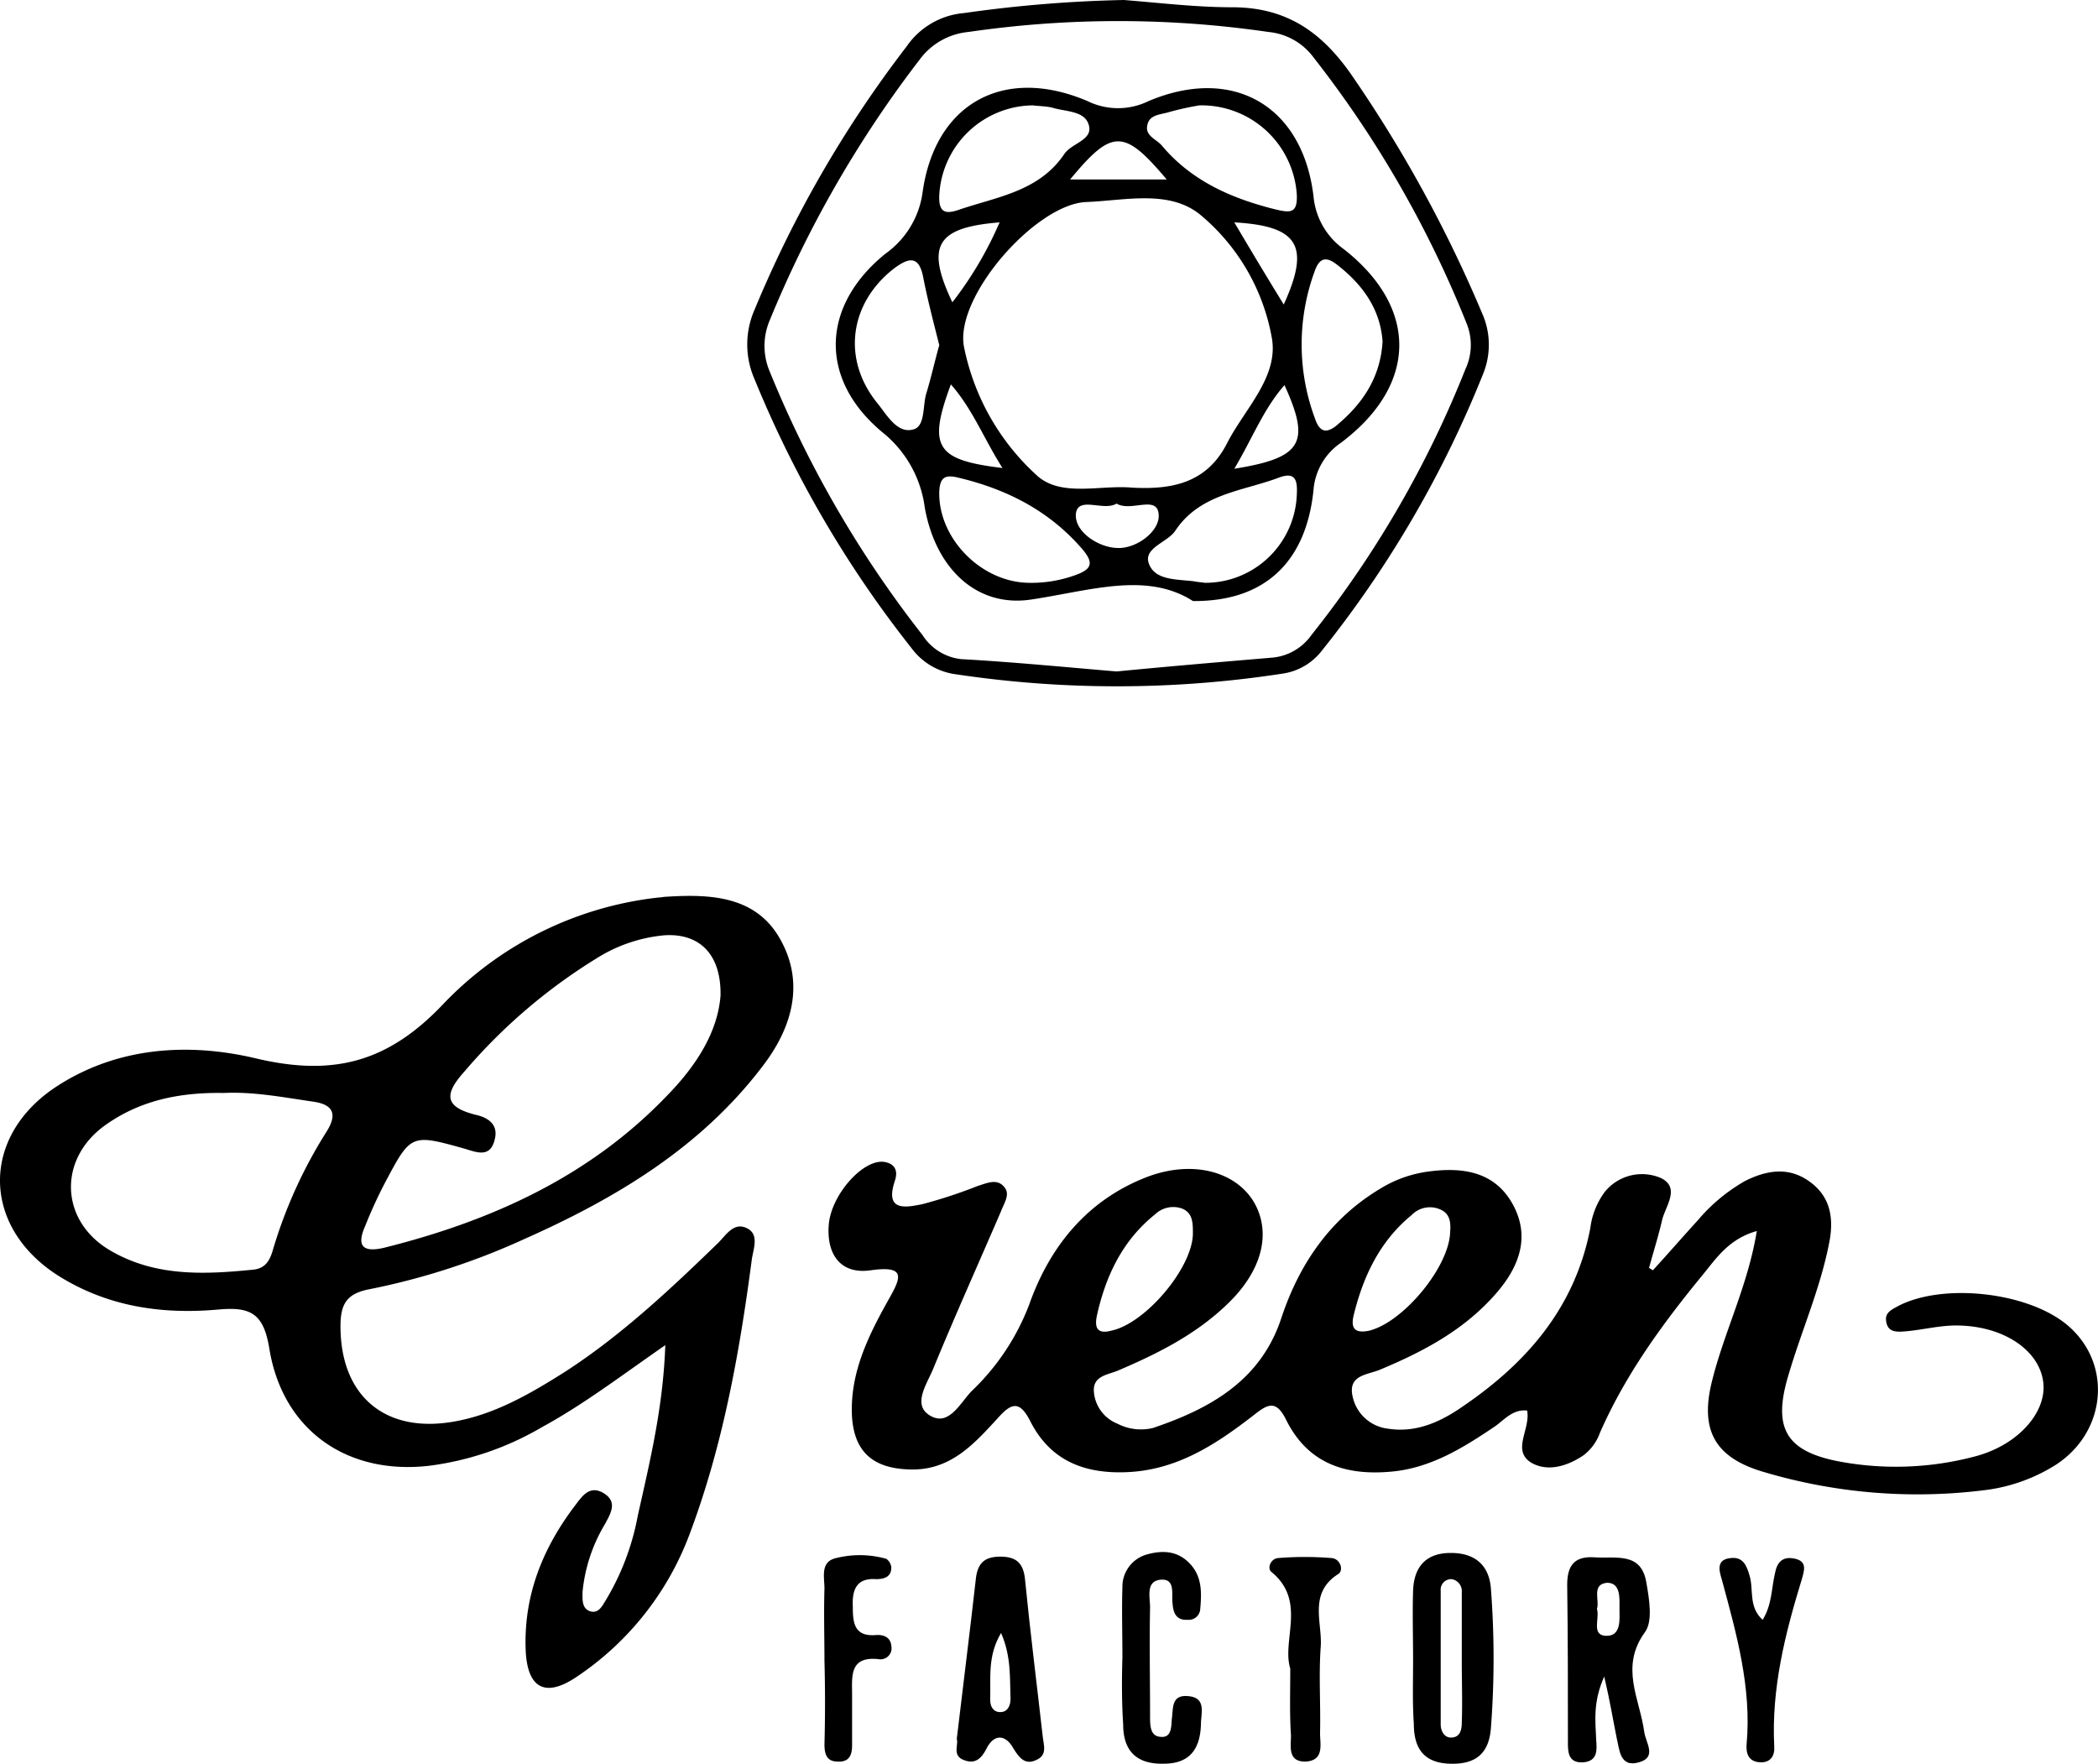
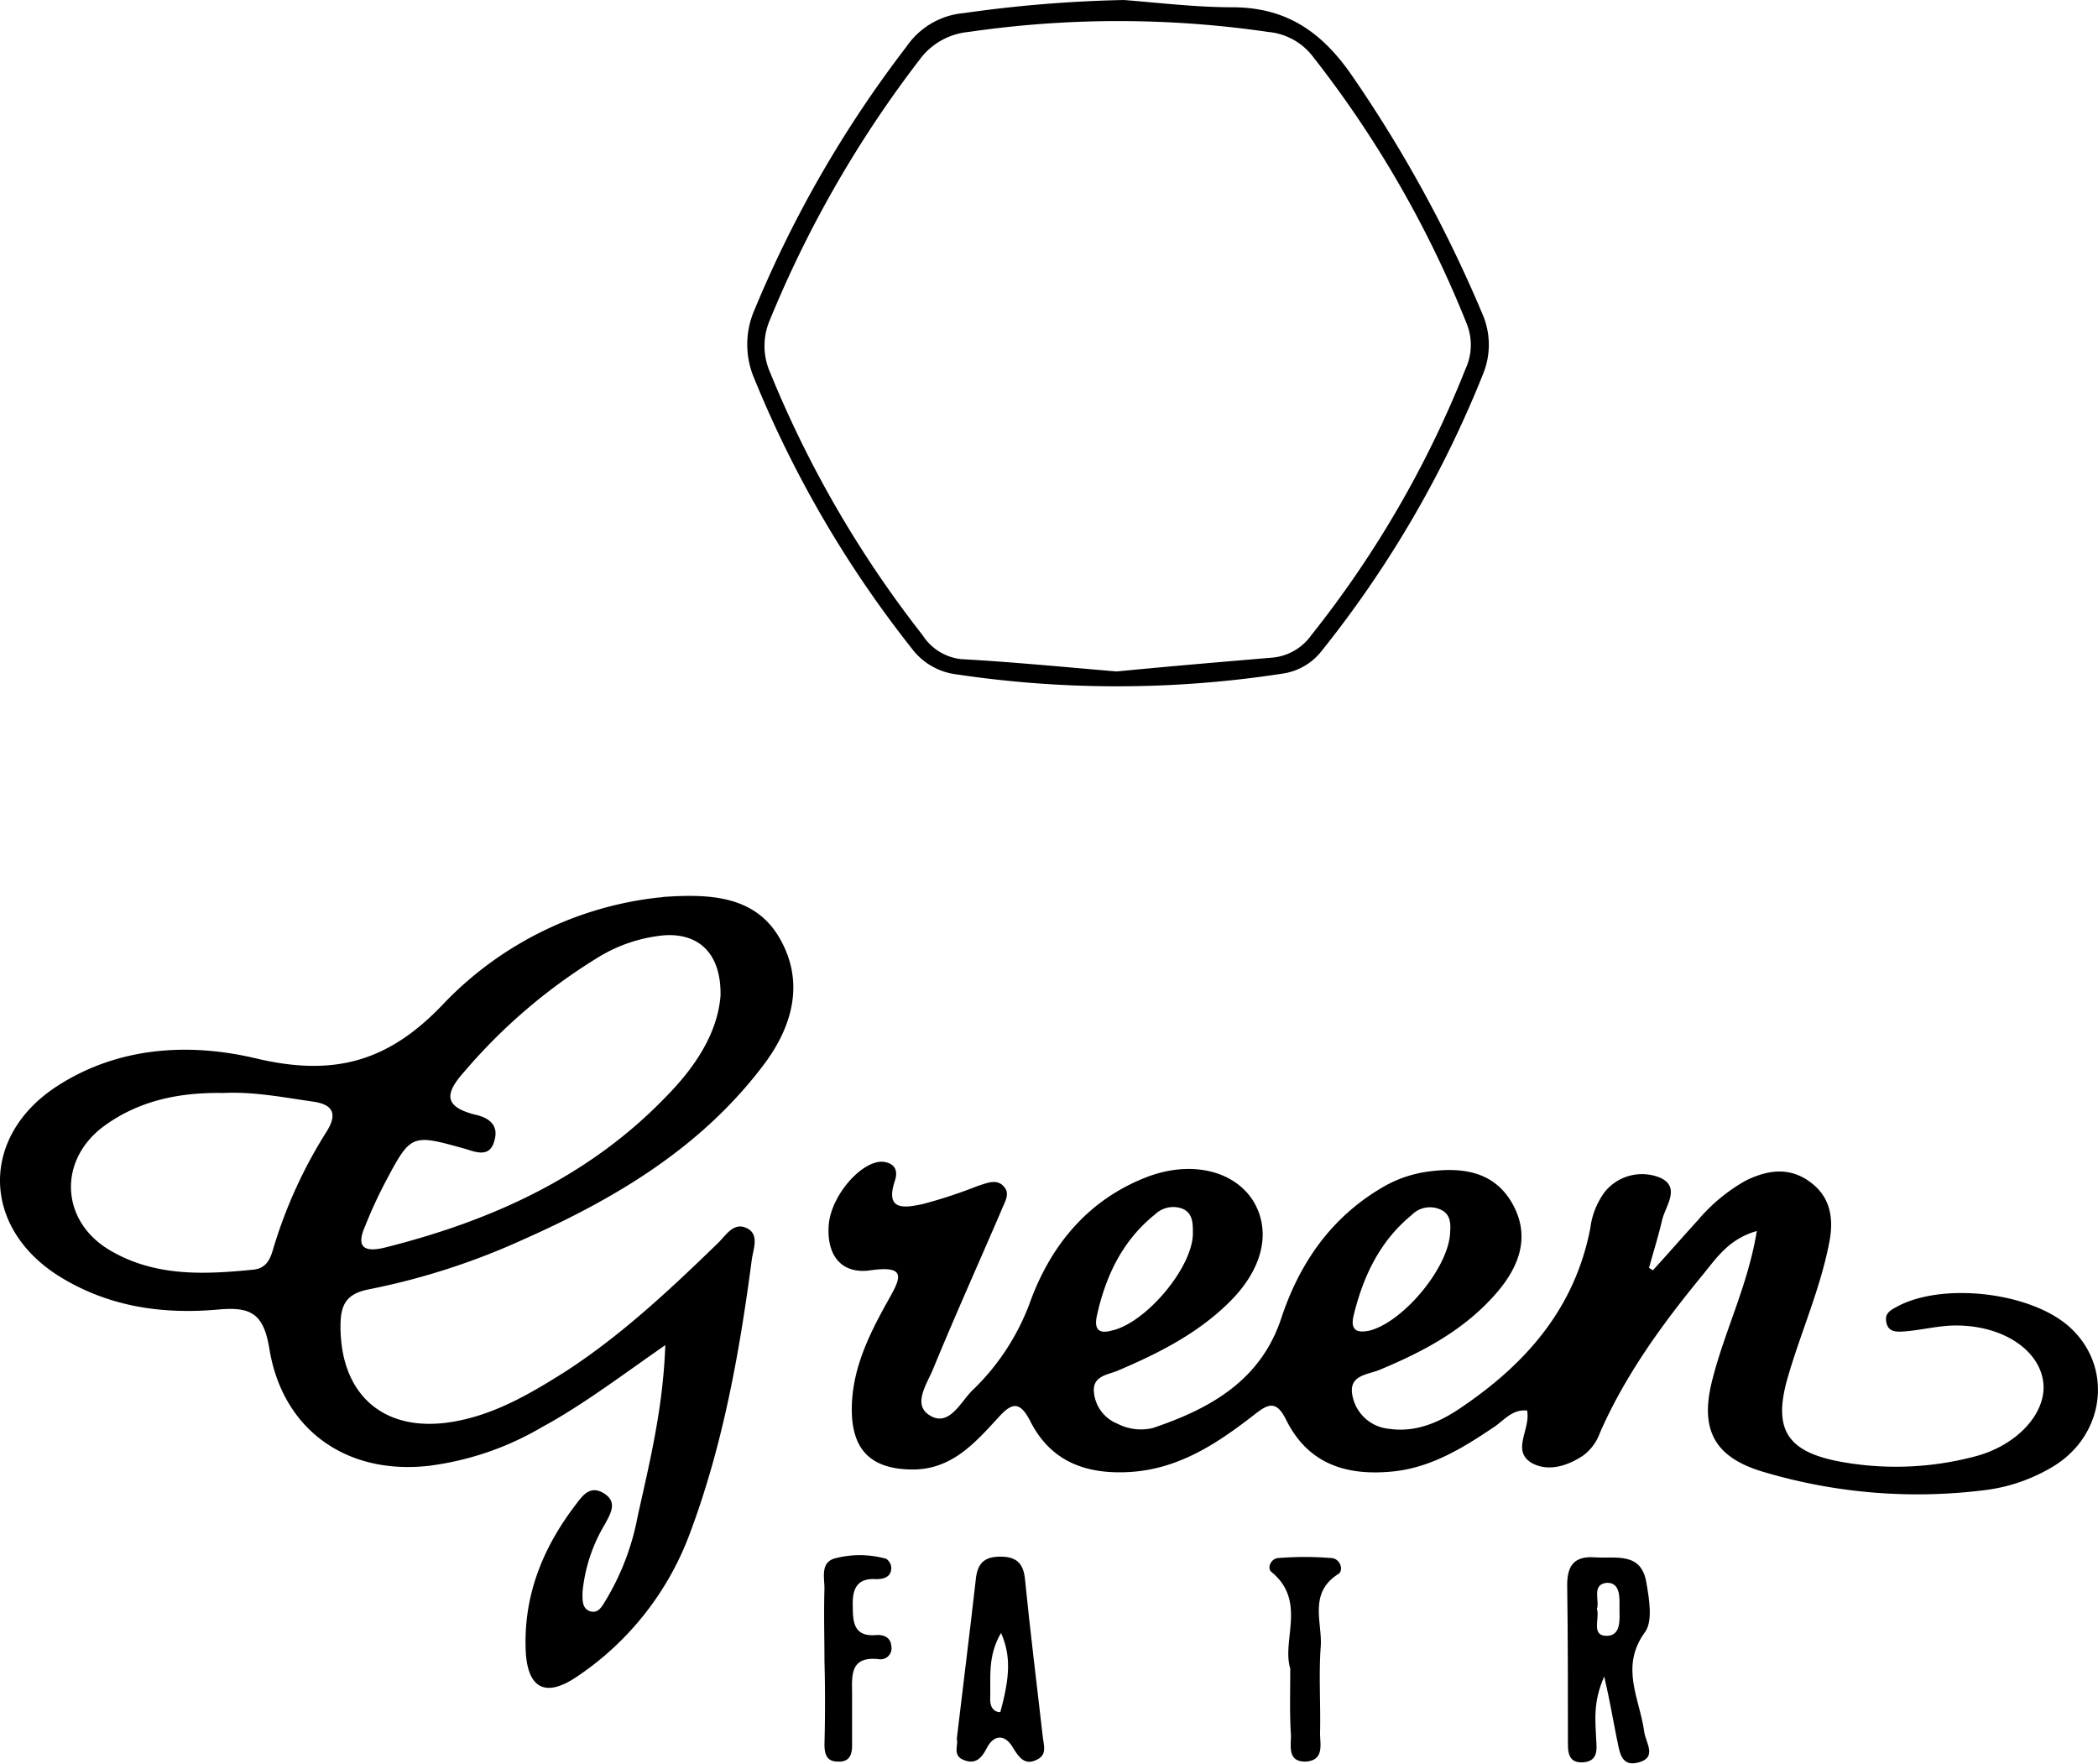
<svg xmlns="http://www.w3.org/2000/svg" viewBox="0 0 238.404 200.423">
  <g transform="translate(0.15)">
    <path d="M207.539,172.2c1.734-1.9,3.386-3.8,5.12-5.7a19.835,19.835,0,0,1,5.368-4.459c2.477-1.239,5.037-1.652,7.432.165,2.23,1.652,2.643,4.046,2.147,6.689-.991,5.285-3.221,10.24-4.707,15.36-1.734,5.863-.248,8.506,5.781,9.662a34.989,34.989,0,0,0,15.195-.5c5.12-1.239,8.506-5.12,8.01-8.588-.5-3.633-4.624-6.359-9.909-6.359-1.9,0-3.8.5-5.7.661-.991.083-2.064.165-2.23-1.156-.165-.991.661-1.321,1.4-1.734,5.12-2.643,14.782-1.569,19.241,2.23,5.12,4.377,4.377,12.139-1.4,15.855a19.6,19.6,0,0,1-7.68,2.808,61.224,61.224,0,0,1-25.352-1.982c-5.781-1.652-7.432-4.872-5.946-10.57,1.4-5.533,4.046-10.735,5.037-16.846-3.221.908-4.624,3.138-6.193,5.037-4.542,5.533-8.753,11.313-11.644,17.92a5.514,5.514,0,0,1-1.9,2.56c-1.734,1.156-3.964,1.9-5.863.826-2.312-1.4-.083-3.8-.5-5.946-1.734-.165-2.643,1.156-3.8,1.9-3.551,2.395-7.184,4.624-11.561,5.037-5.285.5-9.579-.908-12.057-5.946-1.156-2.312-2.147-1.652-3.716-.413-4.377,3.386-8.919,6.359-14.864,6.441-4.707.083-8.34-1.569-10.488-5.863-1.156-2.23-2.064-2.064-3.551-.413-2.808,3.055-5.533,6.193-10.322,5.946-4.046-.165-6.111-2.064-6.359-6.028-.248-4.872,1.817-9.084,4.129-13.213,1.4-2.477,2.147-3.964-1.982-3.386-3.386.5-5.037-1.734-4.79-5.12.248-3.468,3.964-7.6,6.359-7.184,1.321.248,1.486,1.156,1.156,2.147-1.156,3.468,1.156,3.055,3.138,2.643a55.772,55.772,0,0,0,6.276-2.064c1.074-.33,2.23-.908,3.055.165.661.826-.083,1.817-.413,2.725-2.56,5.946-5.2,11.809-7.68,17.837-.661,1.652-2.395,4.046-.5,5.285,2.23,1.486,3.551-1.4,4.872-2.725a26.629,26.629,0,0,0,6.524-9.827c2.312-6.524,6.524-11.809,13.3-14.451,5.12-1.982,10.075-.743,12.222,2.808,2.064,3.551.908,7.928-3.138,11.726-3.551,3.386-7.845,5.533-12.3,7.432-1.156.5-2.973.578-2.725,2.56a4.257,4.257,0,0,0,2.643,3.468,5.814,5.814,0,0,0,4.046.5c6.606-2.23,12.3-5.45,14.616-12.552,2.064-6.193,5.615-11.313,11.313-14.7a13.851,13.851,0,0,1,5.45-1.9c3.8-.5,7.35,0,9.414,3.551,2.147,3.716.908,7.184-1.734,10.24-3.633,4.212-8.34,6.689-13.3,8.753-1.4.578-3.633.578-3.055,3.055a4.654,4.654,0,0,0,4.046,3.633c3.221.5,6.028-.826,8.506-2.56,7.267-4.955,12.717-11.231,14.451-20.232a8.737,8.737,0,0,1,1.652-4.129,5.435,5.435,0,0,1,6.359-1.569c2.23,1.074.578,3.138.165,4.707-.413,1.817-.991,3.633-1.486,5.45C206.961,171.868,207.292,172.033,207.539,172.2Zm-52.273-4.212c0-1.156,0-2.312-1.239-2.808a2.977,2.977,0,0,0-3.055.661c-3.716,2.973-5.615,7.019-6.606,11.478-.248,1.156-.165,2.23,1.652,1.734C149.9,178.227,155.267,171.868,155.267,167.987Zm29.233-.165c.083-.991,0-1.982-.991-2.477a2.892,2.892,0,0,0-3.386.578c-3.633,2.973-5.533,7.019-6.606,11.478-.33,1.486.248,1.982,1.817,1.652C179.215,178.061,184.417,171.785,184.5,167.822Z" transform="translate(-19.864 -27.85)" />
    <path d="M75.451,174.331c-5.12,3.551-9.331,6.771-14.038,9.331a33.712,33.712,0,0,1-12.8,4.377c-9.331,1.074-16.681-4.046-18.167-13.378-.661-3.964-2.147-4.707-5.781-4.377-6.441.578-12.635-.33-18.25-3.881-8.753-5.615-8.753-15.938,0-21.553,6.937-4.459,14.947-4.872,22.379-3.138,8.919,2.147,15.195.5,21.553-6.276a39.867,39.867,0,0,1,24.361-11.974c.248,0,.578-.083.826-.083,5.12-.33,10.322-.083,13.047,4.955,2.725,4.955,1.239,9.992-2.064,14.286-7.019,9.249-16.681,15.029-27.086,19.654a79.547,79.547,0,0,1-17.589,5.7c-2.643.5-3.3,1.734-3.3,4.212,0,7.762,4.872,12.057,12.469,10.9,4.872-.743,9.084-3.221,13.13-5.781,6.359-4.129,11.891-9.331,17.342-14.616.908-.908,1.817-2.477,3.386-1.569,1.239.743.578,2.312.413,3.468-1.4,10.653-3.3,21.223-7.1,31.3a33.635,33.635,0,0,1-12.882,16.185c-3.468,2.312-5.45,1.239-5.7-2.808-.33-6.359,1.9-11.891,5.7-16.846.743-.991,1.569-2.147,3.055-1.321,1.734.991.908,2.312.248,3.551a18.376,18.376,0,0,0-2.56,7.762c0,.826-.083,1.817.826,2.147.991.33,1.4-.578,1.817-1.239a28.736,28.736,0,0,0,3.633-9.579C73.717,187.461,75.2,181.432,75.451,174.331Zm6.276-39.721c.083-4.624-2.312-7.1-6.359-6.854a17.411,17.411,0,0,0-7.762,2.643,63.315,63.315,0,0,0-14.947,12.8c-2.312,2.56-2.395,4.046,1.239,4.955,1.486.33,2.643,1.156,2.147,2.89-.5,1.982-1.982,1.4-3.3.991-6.193-1.734-6.193-1.734-9.166,3.881a51.89,51.89,0,0,0-2.23,4.872c-.991,2.23-.33,3.055,2.147,2.477,12.222-3.055,23.37-8.093,32.206-17.342C78.919,142.62,81.4,138.822,81.727,134.61ZM25.243,145.676c-4.955-.083-9.579.826-13.626,3.8-5.2,3.881-4.872,10.735.661,14.038,5.12,3.055,10.735,2.808,16.433,2.23,1.321-.165,1.817-1.074,2.147-2.23a53.548,53.548,0,0,1,6.111-13.46c1.239-1.982.743-3.055-1.486-3.386C32.015,146.171,28.711,145.511,25.243,145.676Z" transform="translate(0 -21.477)" />
    <path d="M145.474,0c4.129.33,8.258.826,12.3.826,6.276,0,10.322,2.89,13.791,8.01a150.108,150.108,0,0,1,14.616,26.756,8.761,8.761,0,0,1,.165,6.771,123.814,123.814,0,0,1-18.415,31.628,6.868,6.868,0,0,1-4.459,2.56,123.461,123.461,0,0,1-37,.083,7.479,7.479,0,0,1-5.12-2.973,125.97,125.97,0,0,1-17.837-30.554,9.813,9.813,0,0,1,0-7.928A131.573,131.573,0,0,1,120.783,5.285a8.812,8.812,0,0,1,6.524-3.8A149.657,149.657,0,0,1,145.474,0Zm-.826,76.3c5.946-.578,11.809-1.074,17.672-1.569a6.1,6.1,0,0,0,4.459-2.56A118.8,118.8,0,0,0,184.286,41.95a6.485,6.485,0,0,0,.165-5.12A123,123,0,0,0,167.027,6.524a7.215,7.215,0,0,0-5.12-2.89,118,118,0,0,0-34.105,0,7.779,7.779,0,0,0-5.533,3.138,128.477,128.477,0,0,0-17.011,29.563,7.444,7.444,0,0,0,0,5.946A124.4,124.4,0,0,0,122.6,72.174a5.979,5.979,0,0,0,4.377,2.725C132.922,75.229,138.785,75.808,144.648,76.3Z" transform="translate(-17.915)" />
    <path d="M219.712,227.839c-1.321,2.973-.991,5.12-.908,7.267.083,1.074.165,2.312-1.4,2.477-1.9.165-1.817-1.321-1.817-2.477,0-5.863,0-11.809-.083-17.672,0-2.23.826-3.3,3.138-3.138,2.395.165,5.285-.661,5.863,2.89.33,1.9.743,4.377-.165,5.615-2.89,3.964-.578,7.6-.083,11.313.165,1.239,1.486,2.89-.578,3.468-2.23.661-2.23-1.486-2.56-2.808C220.7,232.712,220.372,230.647,219.712,227.839Zm-.826-7.68c.33,1.074-.661,2.973.991,3.055,1.817.083,1.569-1.9,1.569-3.138,0-1.074.165-2.89-1.4-2.89C218.225,217.352,219.216,219.169,218.886,220.16Z" transform="translate(-37.568 -37.33)" />
-     <path d="M194.292,225.838c0-2.643-.083-5.2,0-7.845.083-2.56,1.321-4.212,4.046-4.294s4.542,1.156,4.79,3.964a103.751,103.751,0,0,1,0,16.02c-.248,2.89-1.817,4.046-4.624,3.964-3.055-.083-4.129-1.817-4.129-4.542C194.21,230.71,194.292,228.316,194.292,225.838Zm5.533.165h0v-7.845a1.377,1.377,0,0,0-1.156-1.486,1.194,1.194,0,0,0-1.239,1.321v15.195c0,.743.413,1.486,1.156,1.486,1.074,0,1.239-.908,1.239-1.734C199.908,230.71,199.825,228.4,199.825,226Z" transform="translate(-33.867 -37.228)" />
-     <path d="M131.5,234.927c.743-6.276,1.486-12.139,2.147-18,.165-1.817.826-2.725,2.808-2.725,1.9,0,2.643.826,2.808,2.643.578,5.863,1.321,11.726,1.982,17.589.083,1.074.661,2.312-.743,2.89-1.239.578-1.9-.248-2.56-1.321-.908-1.652-2.23-1.652-3.055,0-.578,1.156-1.321,1.817-2.56,1.321C130.918,236.827,131.743,235.505,131.5,234.927Zm5.037-12.057c-1.569,2.643-1.156,5.12-1.239,7.6,0,.743.33,1.4,1.156,1.4s1.156-.743,1.156-1.486C137.524,227.908,137.689,225.513,136.533,222.871Z" transform="translate(-22.93 -37.316)" />
-     <path d="M154.289,225.4c0-2.643-.083-5.2,0-7.845a3.793,3.793,0,0,1,2.808-3.716c1.817-.5,3.551-.413,4.955,1.156,1.321,1.486,1.239,3.3,1.074,5.12a1.3,1.3,0,0,1-1.4,1.156c-1.239.083-1.652-.661-1.734-1.817-.165-1.074.413-2.973-1.486-2.725-1.569.248-1.074,1.982-1.074,3.138-.083,4.129,0,8.258,0,12.387,0,.991,0,2.23,1.156,2.312,1.321.165,1.239-1.156,1.321-2.064.165-1.156-.083-2.725,1.817-2.56,2.147.165,1.486,1.9,1.486,3.221-.083,2.643-1.156,4.459-4.212,4.459-3.138.083-4.624-1.486-4.624-4.459-.165-2.477-.165-5.12-.083-7.762Z" transform="translate(-26.895 -37.207)" />
-     <path d="M241.368,221.415c1.074-1.734.991-3.551,1.4-5.285.248-1.321.908-1.982,2.312-1.652s.991,1.4.743,2.312c-1.9,6.193-3.468,12.387-3.138,18.993.083,1.074-.413,1.9-1.652,1.817-1.321-.083-1.569-1.074-1.486-2.064.578-6.441-1.156-12.552-2.808-18.663-.33-1.074-.661-2.312.991-2.477,1.4-.165,1.817.826,2.147,1.982C240.377,217.947,239.716,219.929,241.368,221.415Z" transform="translate(-41.222 -37.347)" />
+     <path d="M131.5,234.927c.743-6.276,1.486-12.139,2.147-18,.165-1.817.826-2.725,2.808-2.725,1.9,0,2.643.826,2.808,2.643.578,5.863,1.321,11.726,1.982,17.589.083,1.074.661,2.312-.743,2.89-1.239.578-1.9-.248-2.56-1.321-.908-1.652-2.23-1.652-3.055,0-.578,1.156-1.321,1.817-2.56,1.321C130.918,236.827,131.743,235.505,131.5,234.927Zm5.037-12.057c-1.569,2.643-1.156,5.12-1.239,7.6,0,.743.33,1.4,1.156,1.4C137.524,227.908,137.689,225.513,136.533,222.871Z" transform="translate(-22.93 -37.316)" />
    <path d="M113.287,226.057c0-2.725-.083-5.45,0-8.258,0-1.321-.5-3.055,1.321-3.468a11.121,11.121,0,0,1,5.7.083,1.354,1.354,0,0,1,.578.991c0,1.074-.826,1.321-1.734,1.321-2.312-.165-2.725,1.321-2.643,3.138,0,1.817.165,3.386,2.56,3.221.826-.083,1.734.165,1.817,1.239a1.255,1.255,0,0,1-1.486,1.486c-3.3-.33-2.973,1.982-2.973,4.046v5.781c0,1.074-.33,1.9-1.652,1.817-1.321,0-1.486-.991-1.486-1.982q.124-4.707,0-9.414Z" transform="translate(-19.751 -37.281)" />
    <path d="M176.9,226.926c-.991-3.221,1.9-7.68-2.147-10.983-.5-.413-.083-1.486.743-1.569a37.744,37.744,0,0,1,6.111,0c.991.083,1.4,1.4.743,1.817-3.386,2.147-1.817,5.45-1.982,8.175-.248,3.3,0,6.606-.083,9.909,0,1.239.5,3.055-1.569,3.221-2.147.083-1.734-1.734-1.734-2.973C176.819,232.128,176.9,229.816,176.9,226.926Z" transform="translate(-30.433 -37.324)" />
-     <path d="M155.439,70.4c-5.285-3.386-11.726-1.156-18.415-.165-6.111.908-10.818-3.468-12.057-10.488a13.124,13.124,0,0,0-4.79-8.506c-7.267-6.028-7.019-14.369.33-20.314a10.223,10.223,0,0,0,4.212-6.937c1.4-10.157,9.249-14.451,18.745-10.4a7.872,7.872,0,0,0,6.937,0c9.579-4.046,17.507.5,18.745,10.818a8.291,8.291,0,0,0,3.468,6.028c8.506,6.689,8.34,15.442-.33,21.966a7.149,7.149,0,0,0-3.138,5.368C168.322,65.937,163.615,70.478,155.439,70.4ZM148.5,57.514c4.542.248,8.506-.5,10.818-5.037,1.982-3.881,5.781-7.432,5.12-11.809a23.569,23.569,0,0,0-8.01-14.038c-3.551-3.055-8.671-1.734-13.13-1.569-5.7.248-14.947,10.735-13.873,16.433A26.813,26.813,0,0,0,137.6,56.027C140.327,58.67,144.869,57.183,148.5,57.514ZM126.619,41.328c-.661-2.643-1.321-5.12-1.817-7.68-.5-2.643-1.734-2.23-3.386-.991-5.037,3.964-5.863,10.322-1.817,15.277,1.074,1.321,2.23,3.468,4.046,2.973,1.4-.33,1.074-2.643,1.486-4.046C125.711,44.962,126.124,43.062,126.619,41.328Zm50.373-.413c-.248-3.716-2.312-6.524-5.2-8.753-1.074-.826-1.9-.908-2.477.661a24.137,24.137,0,0,0,0,16.846c.5,1.486,1.239,1.734,2.395.826C174.6,48.1,176.745,45.127,176.992,40.915ZM156.761,68.331a10.414,10.414,0,0,0,10.488-10.075c.083-1.569-.165-2.56-1.982-1.9-4.129,1.569-9,1.817-11.809,6.028-.908,1.4-3.8,1.982-2.973,3.881.743,1.817,3.221,1.652,5.12,1.9C155.935,68.249,156.348,68.249,156.761,68.331Zm-19.984,0a14.663,14.663,0,0,0,5.615-.991c1.652-.661,1.652-1.4.578-2.725-3.8-4.459-8.671-6.937-14.286-8.258-1.4-.33-1.982,0-2.064,1.569C126.454,63.211,131.326,68.249,136.776,68.331Zm19.406-54.254a33.351,33.351,0,0,0-3.386.743c-.991.33-2.395.248-2.56,1.652-.165,1.074,1.074,1.486,1.652,2.147,3.386,4.046,7.928,6.028,12.882,7.267,1.734.413,2.56.5,2.477-1.652A10.855,10.855,0,0,0,156.182,14.077Zm-18.911,0a10.769,10.769,0,0,0-10.653,10.24c-.083,1.9.661,2.147,2.147,1.652,4.294-1.486,9.166-2.064,12.057-6.359.826-1.239,3.221-1.569,2.808-3.221-.413-1.734-2.643-1.569-4.212-2.064C138.676,14.16,137.85,14.16,137.272,14.077ZM133.8,55.284c-2.147-3.386-3.386-6.689-5.863-9.5C125.3,52.889,126.206,54.376,133.8,55.284Zm12.965,4.046c-1.486.908-4.377-.908-4.624,1.156-.165,2.064,2.56,3.8,4.624,3.881,2.147.165,4.872-1.817,4.79-3.716C151.475,58.257,148.42,60.321,146.769,59.33ZM128.106,36.456a41.773,41.773,0,0,0,5.368-9.084C126.289,27.95,125.05,30.015,128.106,36.456Zm32.041,18.911c7.762-1.239,8.671-2.973,5.7-9.5C163.449,48.595,162.211,51.9,160.146,55.366Zm0-27.994c1.9,3.221,3.633,6.111,5.615,9.331C168.817,30.015,167.413,27.785,160.146,27.372ZM141.483,22.5h10.983C147.594,16.72,146.273,16.72,141.483,22.5Z" transform="translate(-20.036 -2.103)" />
  </g>
</svg>